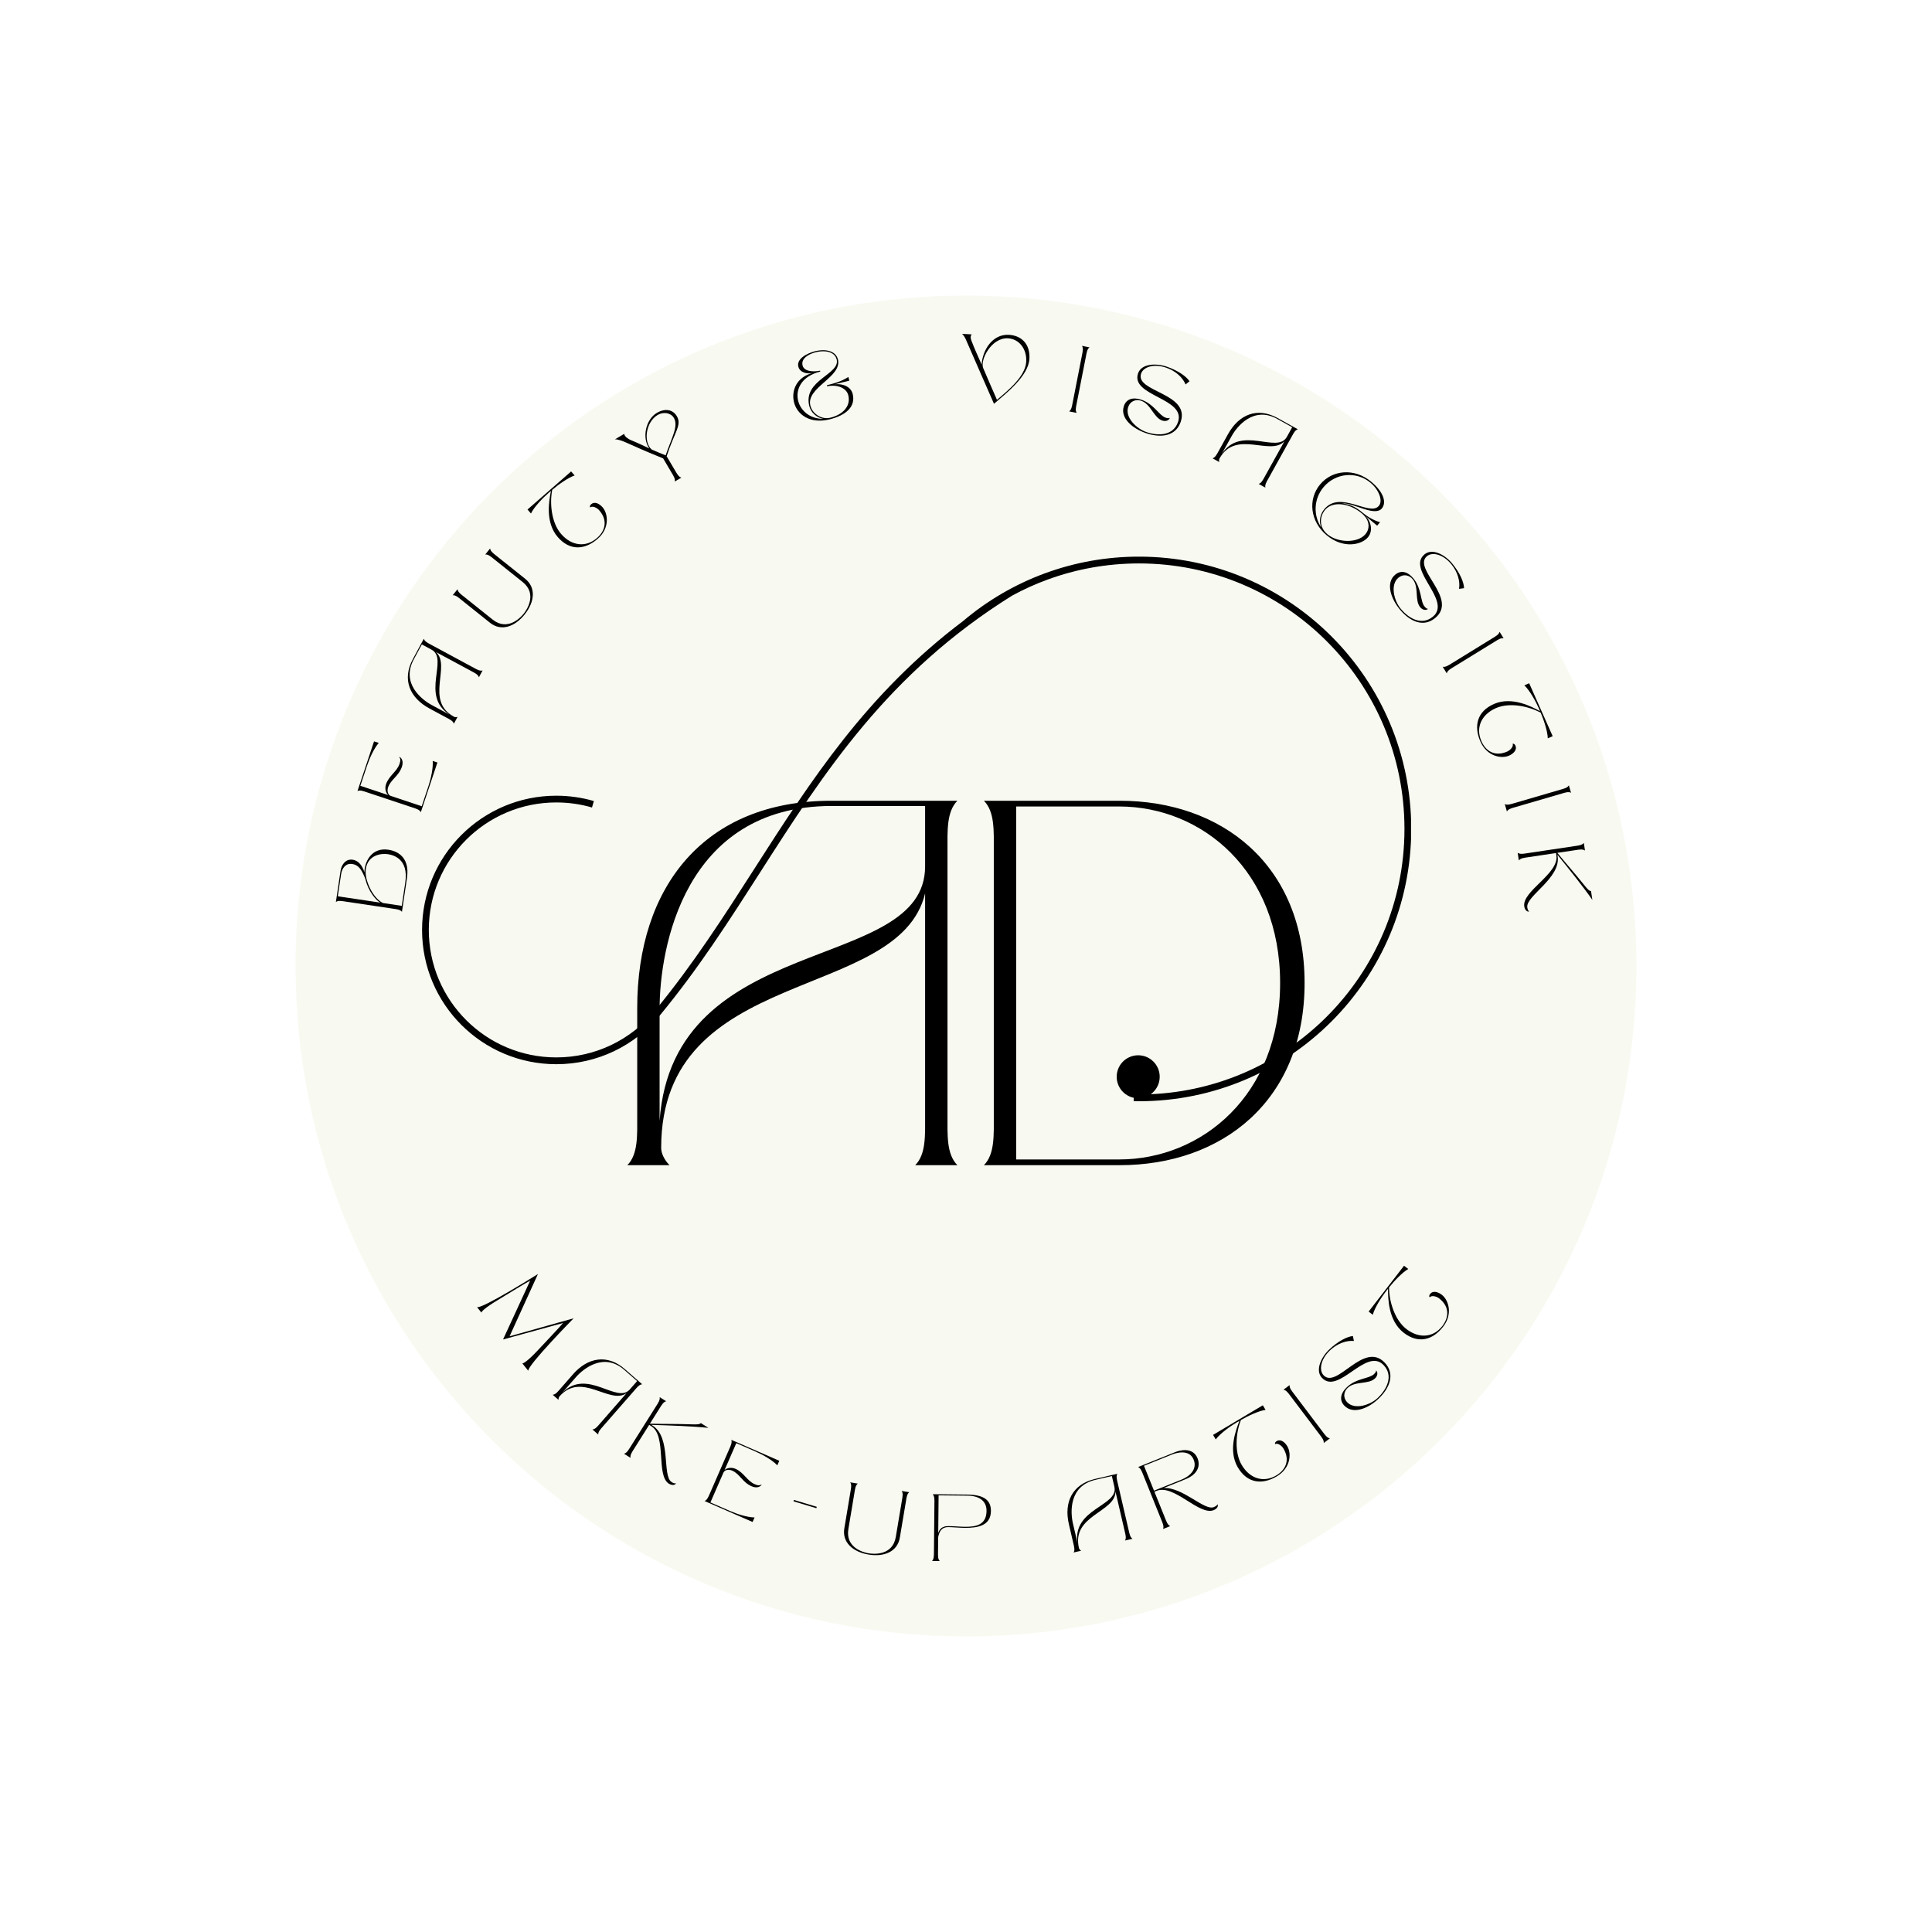
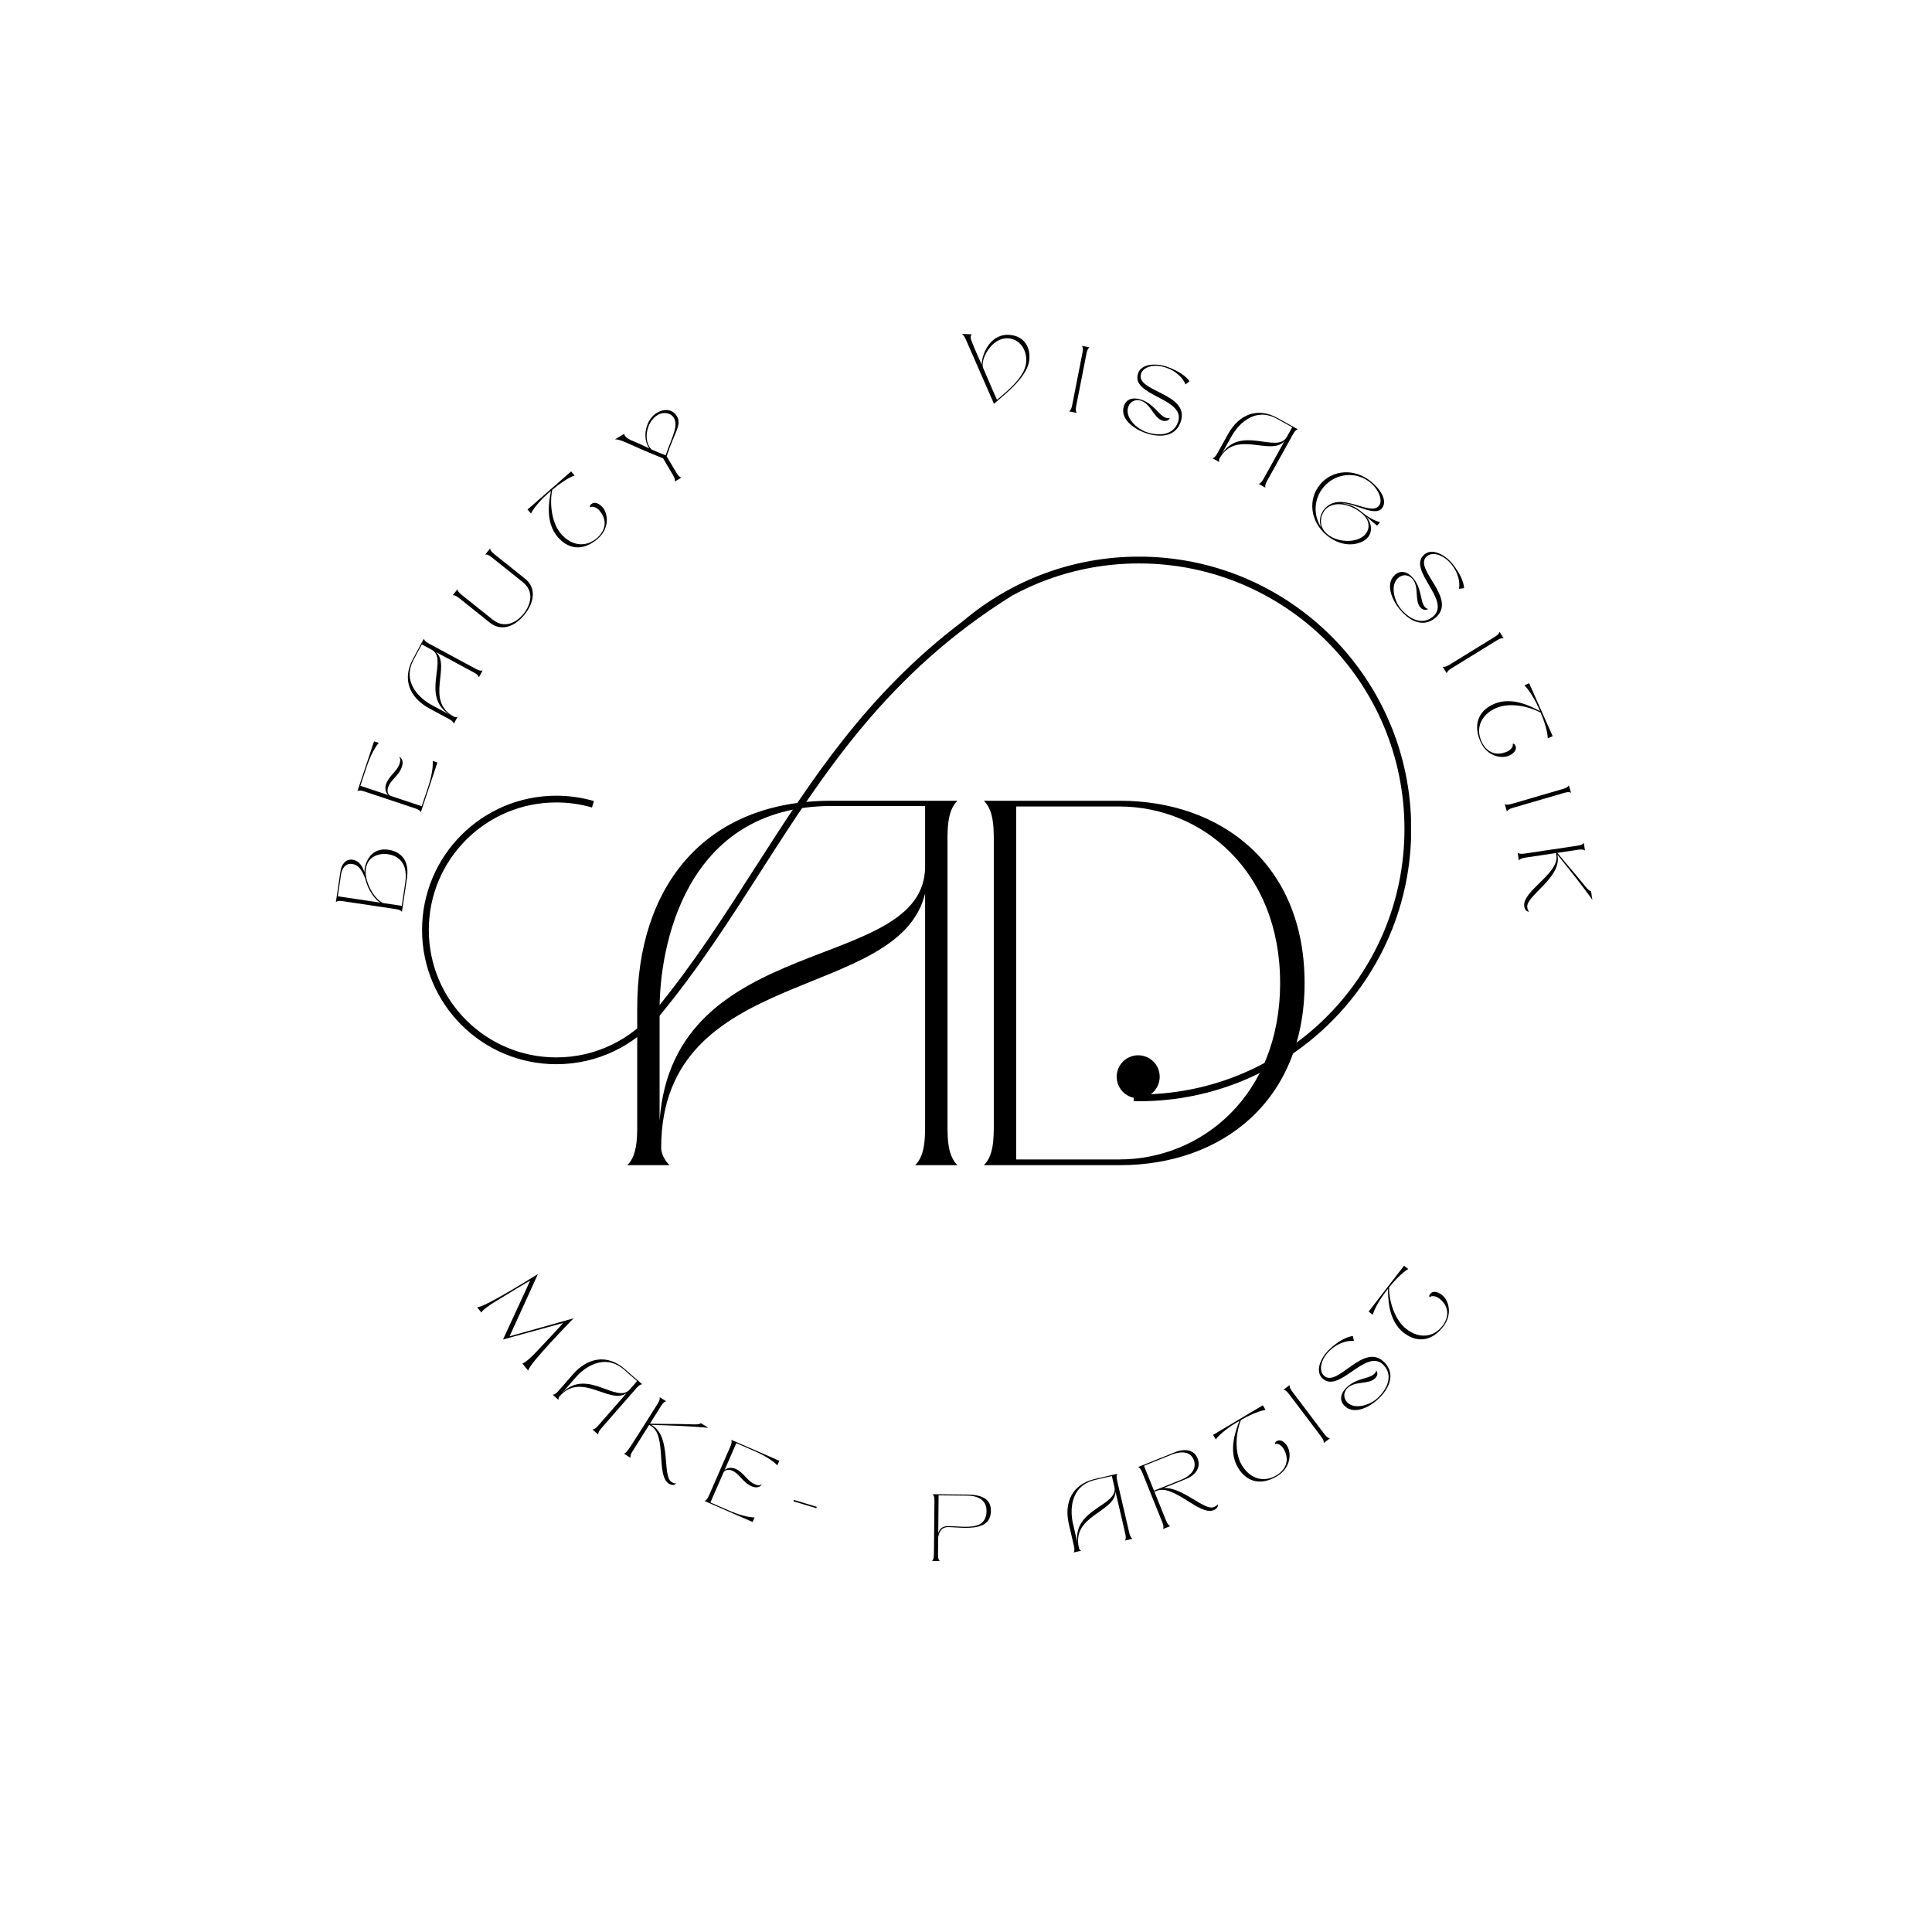
<svg xmlns="http://www.w3.org/2000/svg" width="500" zoomAndPan="magnify" viewBox="0 0 375 375" height="500" preserveAspectRatio="xMidYMid meet" version="1.0">
  <defs>
    <g />
    <clipPath id="aa6576a87e">
      <path d="M 57.375 57.375 L 317.625 57.375 L 317.625 317.625 L 57.375 317.625 Z M 57.375 57.375 " clip-rule="nonzero" />
    </clipPath>
    <clipPath id="e1cc962e1b">
      <path d="M 187.5 57.375 C 115.633 57.375 57.375 115.633 57.375 187.5 C 57.375 259.367 115.633 317.625 187.5 317.625 C 259.367 317.625 317.625 259.367 317.625 187.5 C 317.625 115.633 259.367 57.375 187.5 57.375 Z M 187.5 57.375 " clip-rule="nonzero" />
    </clipPath>
    <clipPath id="aa517744a1">
      <path d="M 81.879 108.051 L 273.879 108.051 L 273.879 213.754 L 81.879 213.754 Z M 81.879 108.051 " clip-rule="nonzero" />
    </clipPath>
  </defs>
-   <rect x="-37.5" width="450" fill="#ffffff" y="-37.5" height="450" fill-opacity="1" />
-   <rect x="-37.5" width="450" fill="#ffffff" y="-37.5" height="450" fill-opacity="1" />
  <g clip-path="url(#aa6576a87e)">
    <g clip-path="url(#e1cc962e1b)">
-       <path fill="#f8f9f0" d="M 57.375 57.375 L 317.625 57.375 L 317.625 317.625 L 57.375 317.625 Z M 57.375 57.375 " fill-opacity="1" fill-rule="nonzero" />
-     </g>
+       </g>
  </g>
  <g fill="#000000" fill-opacity="1">
    <g transform="translate(77.922, 177.628)">
      <g>
        <path d="M 1.07 -7.18 C 1.75 -11.738 -1.445 -12.535 -2.523 -12.695 C -5.711 -13.172 -6.902 -10.578 -7.137 -9.023 C -7.168 -8.801 -7.184 -8.578 -7.18 -8.336 C -7.59 -9.484 -8.215 -10.566 -9.461 -10.754 C -10.852 -10.961 -11.648 -9.77 -11.824 -8.598 L -12.727 -2.555 C -12.281 -2.883 -11.609 -2.742 -10.914 -2.641 L -1.609 -1.25 C -0.914 -1.148 -0.23 -1.082 0.094 -0.641 Z M -6.918 -8.969 C -6.516 -11.664 -3.973 -12.031 -2.652 -11.836 C -1.555 -11.672 1.422 -10.91 0.742 -6.348 L 0.062 -1.805 L -3.582 -2.352 C -5.488 -3.234 -7.242 -6.809 -6.918 -8.969 Z M -4.094 -2.426 L -12.355 -3.66 L -11.707 -7.98 C -11.555 -9.008 -10.883 -10.125 -9.582 -9.93 C -8.211 -9.727 -7.691 -8.691 -7.031 -7.098 C -6.988 -6.996 -6.969 -6.883 -6.934 -6.746 C -6.434 -4.816 -5.102 -2.953 -4.094 -2.426 Z M -4.094 -2.426 " />
      </g>
    </g>
  </g>
  <g fill="#000000" fill-opacity="1">
    <g transform="translate(81.48, 158.259)">
      <g>
        <path d="M 3.418 -10.258 L 2.508 -10.562 C 2.613 -9.184 2.18 -7.18 1.676 -5.668 L 0.375 -1.77 L -5.617 -3.766 C -6.23 -3.969 -6.371 -4.777 -6.16 -5.41 C -5.641 -6.973 -4.086 -7.59 -3.465 -9.449 C -3.109 -10.523 -3.543 -11.215 -4.016 -11.371 C -3.746 -11.008 -3.695 -10.699 -3.93 -9.996 C -4.434 -8.484 -6.004 -7.699 -6.562 -6.016 C -6.867 -5.102 -6.523 -4.262 -6.125 -3.934 L -11.535 -5.738 L -10.234 -9.637 C -9.73 -11.148 -8.879 -13.012 -7.965 -14.055 L -8.879 -14.359 L -12.094 -4.715 C -11.602 -4.961 -10.961 -4.707 -10.293 -4.484 L -1.371 -1.512 C -0.703 -1.289 -0.039 -1.105 0.203 -0.613 Z M 3.418 -10.258 " />
      </g>
    </g>
  </g>
  <g fill="#000000" fill-opacity="1">
    <g transform="translate(87.789, 141.04)">
      <g>
        <path d="M 1.02 -1.891 C 0.793 -1.824 0.52 -1.824 0.34 -1.918 C -5.41 -5.023 -0.18 -11.797 -3.172 -14.48 L 3.773 -10.738 C 4.391 -10.402 5.012 -10.109 5.168 -9.582 L 5.883 -10.902 C 5.355 -10.746 4.77 -11.102 4.148 -11.438 L -4.129 -15.902 C -4.75 -16.238 -5.367 -16.531 -5.527 -17.059 L -7.652 -13.113 C -9.809 -9.121 -8.227 -5.574 -4.445 -3.535 L -1.09 -1.723 C -0.469 -1.391 0.148 -1.098 0.309 -0.57 Z M -7.48 -13.043 L -5.91 -15.957 L -4.02 -14.938 C -0.629 -13.109 -6.301 -5.988 -0.531 -2.328 L -4.035 -4.219 C -5.91 -5.23 -9.988 -8.398 -7.48 -13.043 Z M -7.48 -13.043 " />
      </g>
    </g>
  </g>
  <g fill="#000000" fill-opacity="1">
    <g transform="translate(97.591, 124.137)">
      <g>
        <path d="M -9.723 -8.598 C -9.176 -8.66 -8.664 -8.203 -8.113 -7.762 L -2.473 -3.254 C -0.359 -1.566 2.285 -2.418 4.25 -4.875 C 6.215 -7.336 6.461 -10.102 4.348 -11.789 L -1.293 -16.297 C -1.844 -16.738 -2.402 -17.137 -2.461 -17.684 L -3.398 -16.512 C -2.852 -16.57 -2.34 -16.117 -1.789 -15.676 L 3.852 -11.168 C 6.715 -8.879 4.711 -5.836 4.062 -5.027 C 3.414 -4.215 0.891 -1.59 -1.973 -3.879 L -7.617 -8.387 C -8.168 -8.824 -8.723 -9.223 -8.785 -9.77 Z M -9.723 -8.598 " />
      </g>
    </g>
  </g>
  <g fill="#000000" fill-opacity="1">
    <g transform="translate(110.425, 109.089)">
      <g>
        <path d="M -8.035 -10.191 L -7.367 -9.422 C -6.758 -10.668 -5.133 -12.383 -3.934 -13.43 L -3.488 -13.793 C -3.812 -12.109 -4.699 -7.746 -2.152 -4.832 C 0.211 -2.125 3.113 -2.348 5.594 -4.516 C 7.953 -6.574 7.605 -9.395 6.535 -10.621 C 5.898 -11.348 4.988 -11.801 4.332 -11.23 C 4.078 -11.012 4.008 -10.754 4.145 -10.598 C 4.562 -10.965 5.453 -10.535 5.879 -10.047 C 7.656 -8.012 6.969 -5.984 5.461 -4.668 C 3.34 -2.816 0.574 -3.059 -1.508 -5.445 C -3.418 -7.633 -3.75 -11.449 -3.238 -14.012 C -2.023 -15.047 -0.164 -16.375 1.113 -16.801 L 0.43 -17.582 Z M -8.035 -10.191 " />
      </g>
    </g>
  </g>
  <g fill="#000000" fill-opacity="1">
    <g transform="translate(125.405, 96.761)">
      <g>
        <path d="M -3.781 -10.824 C -2.211 -10.098 0.199 -9.047 3.309 -7.789 L 4.957 -5 C 5.316 -4.395 5.699 -3.824 5.562 -3.293 L 6.852 -4.055 C 6.32 -4.191 6.004 -4.801 5.645 -5.406 L 3.992 -8.195 C 5.52 -12.926 6.992 -14.254 5.965 -15.988 C 5.23 -17.23 3.742 -17.602 2.07 -16.609 C -0.004 -15.383 -0.875 -11.875 0.613 -9.723 C -0.234 -10.105 -1.297 -10.66 -2.996 -11.352 C -3.449 -11.535 -4.234 -12.062 -4.242 -12.551 L -6.043 -11.484 C -5.391 -11.508 -4.449 -11.117 -3.781 -10.824 Z M 2.254 -16.223 C 3.355 -16.875 4.797 -16.652 5.383 -15.664 C 6.336 -14.055 4.992 -11.887 3.797 -8.379 C 2.73 -8.801 2.02 -9.094 1.086 -9.508 C -0.57 -10.961 -0.074 -14.848 2.254 -16.223 Z M 2.254 -16.223 " />
      </g>
    </g>
  </g>
  <g fill="#000000" fill-opacity="1">
    <g transform="translate(143.772, 86.885)">
      <g />
    </g>
  </g>
  <g fill="#000000" fill-opacity="1">
    <g transform="translate(154.598, 82.709)">
      <g>
-         <path d="M -0.48 -4.633 C 0.105 -2.258 2.602 -0.359 6.445 -1.316 C 9.594 -2.094 11.52 -3.777 10.91 -6.238 C 10.617 -7.426 9.391 -8.285 7.43 -8.121 L 10.25 -8.82 L 10.07 -9.539 C 8.934 -8.82 7.906 -8.43 5.91 -7.934 L 5.965 -7.719 C 7.527 -8.109 9.656 -7.605 10.055 -5.988 C 10.602 -3.797 8.895 -2.207 6.594 -1.637 C 4.797 -1.191 3.07 -2.461 2.695 -3.969 C 1.812 -7.527 8.898 -9.496 8.043 -12.949 C 7.602 -14.727 5.418 -14.988 3.656 -14.551 C 1.969 -14.129 -0.012 -13.027 0.355 -11.555 C 0.641 -10.406 2.027 -10.043 3.18 -10.328 C 0.016 -9.543 -1.043 -6.895 -0.48 -4.633 Z M 0.312 -4.961 C -0.207 -7.141 0.973 -9.688 4.621 -10.59 L 4.574 -10.77 C 3.715 -10.559 1.512 -10.43 1.18 -11.777 C 0.84 -13.145 2.398 -14.008 3.766 -14.348 C 5.488 -14.777 7.41 -14.488 7.801 -12.926 C 8.52 -10.031 1.227 -8.969 2.484 -3.898 C 2.785 -2.695 3.848 -1.641 5.223 -1.41 C 2.574 -1.383 0.773 -3.035 0.312 -4.961 Z M 0.312 -4.961 " />
-       </g>
+         </g>
    </g>
  </g>
  <g fill="#000000" fill-opacity="1">
    <g transform="translate(173.878, 78.731)">
      <g />
    </g>
  </g>
  <g fill="#000000" fill-opacity="1">
    <g transform="translate(185.42, 77.717)">
      <g>
        <path d="M 1.305 -12.914 C 1.715 -12.578 1.965 -12.027 2.129 -11.648 C 3.211 -9.199 3.824 -7.762 4.902 -5.297 L 7.512 0.66 C 9.801 -1.32 14.219 -4.711 14.391 -8.094 C 14.543 -11.109 12.691 -12.613 10.379 -12.73 C 7.238 -12.891 5.281 -9.801 5.117 -6.953 C 4.387 -8.602 3.734 -10.008 3.113 -11.652 C 2.949 -12.086 2.914 -12.516 3.191 -12.816 Z M 10.215 -12.051 C 12.398 -11.941 13.895 -9.973 13.77 -7.551 C 13.625 -4.723 10.453 -2.102 8.09 -0.109 C 7.227 -2.098 6.293 -4.168 5.418 -6.27 C 4.773 -7.824 7 -12.215 10.215 -12.051 Z M 10.215 -12.051 " />
      </g>
    </g>
  </g>
  <g fill="#000000" fill-opacity="1">
    <g transform="translate(206.876, 79.726)">
      <g>
        <path d="M 0.637 0.125 L 2.109 0.414 C 1.801 -0.043 1.969 -0.707 2.105 -1.398 L 3.918 -10.629 C 4.051 -11.32 4.148 -12 4.605 -12.305 L 3.133 -12.594 C 3.438 -12.137 3.27 -11.473 3.137 -10.781 L 1.324 -1.551 C 1.188 -0.863 1.094 -0.184 0.637 0.125 Z M 0.637 0.125 " />
      </g>
    </g>
  </g>
  <g fill="#000000" fill-opacity="1">
    <g transform="translate(216.463, 81.746)">
      <g>
        <path d="M 1.688 -2.945 C 0.883 -0.578 3.414 1.457 5.941 2.316 C 8.832 3.305 11.746 2.965 12.707 0.145 C 14.625 -5.484 3.805 -5.648 5.027 -9.242 C 5.453 -10.488 7.441 -11.219 9.895 -10.379 C 11.699 -9.766 13.105 -8.484 13.656 -7.125 L 14.418 -7.746 C 13.773 -8.727 12.125 -9.855 9.969 -10.59 C 7.848 -11.312 5.062 -11.129 4.438 -9.285 C 2.926 -4.852 13.781 -4.5 12.191 0.164 C 11.312 2.738 8.535 2.969 6.012 2.105 C 4.188 1.484 1.824 -0.707 2.523 -2.758 C 2.918 -3.914 4.027 -4.301 5.027 -3.961 C 6.938 -3.309 7.453 -0.688 9.117 -0.121 C 9.785 0.105 10.426 -0.105 10.609 -0.648 C 10.414 -0.539 10.215 -0.527 9.762 -0.684 C 8.516 -1.109 7.512 -3.328 5.094 -4.152 C 3.375 -4.738 2.137 -4.262 1.688 -2.945 Z M 1.688 -2.945 " />
      </g>
    </g>
  </g>
  <g fill="#000000" fill-opacity="1">
    <g transform="translate(234.786, 88.639)">
      <g>
        <path d="M 1.879 1.043 C 1.812 0.816 1.816 0.543 1.914 0.363 C 5.09 -5.348 11.797 -0.035 14.52 -2.992 L 10.688 3.902 C 10.348 4.52 10.047 5.137 9.52 5.285 L 10.828 6.016 C 10.68 5.488 11.043 4.906 11.387 4.289 L 15.953 -3.934 C 16.293 -4.547 16.594 -5.164 17.125 -5.316 L 13.207 -7.492 C 9.238 -9.695 5.676 -8.16 3.59 -4.402 L 1.738 -1.07 C 1.395 -0.453 1.094 0.164 0.566 0.316 Z M 13.133 -7.32 L 16.031 -5.711 L 14.988 -3.836 C 13.117 -0.469 6.062 -6.227 2.336 -0.504 L 4.27 -3.984 C 5.301 -5.848 8.52 -9.883 13.133 -7.32 Z M 13.133 -7.32 " />
      </g>
    </g>
  </g>
  <g fill="#000000" fill-opacity="1">
    <g transform="translate(251.583, 98.583)">
      <g>
        <path d="M 5.922 5.305 C 9.148 8 12.703 7.18 13.938 5.699 C 15.027 4.395 14.453 2.395 13.359 1.48 L 15.719 3.449 L 16.289 2.77 C 16.289 2.77 14.707 2.438 12.859 0.895 C 11.539 -0.211 10.484 -0.652 8.914 -0.879 C 11.188 -1.008 15.238 1.77 16.641 0.094 C 17.598 -1.082 16.941 -3.102 14.582 -5.07 C 11.355 -7.766 7.047 -7.43 4.652 -4.559 C 2.254 -1.688 2.691 2.609 5.922 5.305 Z M 14.445 -4.875 C 16.035 -3.547 16.898 -1.402 16.055 -0.395 C 14.277 1.738 8.582 -3.52 5.453 0.258 C 4.742 1.113 4.301 2.504 4.879 3.809 C 3.301 1.477 3.395 -1.727 5.305 -4.016 C 7.609 -6.77 11.656 -7.203 14.445 -4.875 Z M 5.609 0.391 C 7.07 -1.359 10.328 -0.957 12.727 1.051 C 14.52 2.547 14.211 4.219 13.438 5.113 C 11.875 6.926 8.023 6.746 6.09 5.133 C 4.254 3.602 4.66 1.527 5.609 0.391 Z M 5.609 0.391 " />
      </g>
    </g>
  </g>
  <g fill="#000000" fill-opacity="1">
    <g transform="translate(267.84, 113.135)">
      <g>
        <path d="M 2.988 -1.609 C 1.055 -0.027 2.133 3.043 3.82 5.105 C 5.758 7.469 8.41 8.719 10.715 6.828 C 15.316 3.062 6.211 -2.789 9.148 -5.195 C 10.164 -6.027 12.242 -5.598 13.883 -3.594 C 15.094 -2.117 15.609 -0.289 15.359 1.16 L 16.332 1.031 C 16.305 -0.141 15.5 -1.973 14.055 -3.734 C 12.637 -5.469 10.176 -6.777 8.672 -5.547 C 5.047 -2.578 14.078 3.453 10.27 6.574 C 8.16 8.297 5.684 7.027 3.992 4.965 C 2.773 3.473 1.926 0.363 3.602 -1.012 C 4.547 -1.785 5.691 -1.527 6.359 -0.711 C 7.641 0.852 6.695 3.352 7.809 4.711 C 8.254 5.254 8.91 5.414 9.355 5.047 C 9.129 5.039 8.957 4.945 8.652 4.57 C 7.816 3.555 8.137 1.137 6.52 -0.84 C 5.367 -2.242 4.062 -2.492 2.988 -1.609 Z M 2.988 -1.609 " />
      </g>
    </g>
  </g>
  <g fill="#000000" fill-opacity="1">
    <g transform="translate(279.686, 128.865)">
      <g>
        <path d="M 0.34 0.551 L 1.125 1.828 C 1.254 1.293 1.855 0.969 2.457 0.598 L 10.469 -4.332 C 11.066 -4.699 11.629 -5.09 12.164 -4.965 L 11.379 -6.242 C 11.25 -5.707 10.648 -5.379 10.051 -5.012 L 2.039 -0.078 C 1.438 0.289 0.875 0.68 0.34 0.551 Z M 0.34 0.551 " />
      </g>
    </g>
  </g>
  <g fill="#000000" fill-opacity="1">
    <g transform="translate(284.701, 137.283)">
      <g>
        <path d="M 12.109 -4.664 L 11.18 -4.254 C 12.188 -3.301 13.348 -1.242 13.992 0.211 L 14.207 0.746 C 12.695 -0.062 8.789 -2.199 5.25 -0.629 C 1.969 0.828 1.324 3.668 2.66 6.68 C 3.93 9.539 6.727 10.043 8.215 9.379 C 9.094 8.988 9.801 8.25 9.449 7.457 C 9.312 7.152 9.086 7.008 8.902 7.09 C 9.125 7.598 8.453 8.324 7.863 8.586 C 5.391 9.684 3.656 8.426 2.848 6.598 C 1.703 4.023 2.75 1.453 5.645 0.168 C 8.305 -1.012 12.047 -0.199 14.344 1.051 C 14.973 2.512 15.691 4.684 15.723 6.027 L 16.672 5.609 Z M 12.109 -4.664 " />
      </g>
    </g>
  </g>
  <g fill="#000000" fill-opacity="1">
    <g transform="translate(291.89, 155.441)">
      <g>
        <path d="M 0.18 0.621 L 0.602 2.062 C 0.867 1.578 1.535 1.422 2.211 1.227 L 11.238 -1.406 C 11.914 -1.605 12.562 -1.832 13.047 -1.566 L 12.625 -3.008 C 12.359 -2.523 11.691 -2.367 11.016 -2.172 L 1.988 0.461 C 1.312 0.66 0.664 0.887 0.18 0.621 Z M 0.18 0.621 " />
      </g>
    </g>
  </g>
  <g fill="#000000" fill-opacity="1">
    <g transform="translate(294.504, 164.881)">
      <g>
        <path d="M 12.914 -1.273 C 12.59 -0.832 11.906 -0.77 11.211 -0.664 L 1.906 0.727 C 1.211 0.832 0.539 0.969 0.078 0.645 L 0.301 2.129 C 0.645 1.684 1.328 1.617 2.023 1.516 L 7.52 0.691 L 7.59 1.168 C 8.121 4.723 0.906 8.066 1.352 11.051 C 1.48 11.781 1.953 12.195 2.336 12.008 C 2.336 12.008 2.035 11.996 1.938 11.207 C 1.664 9 8.473 5.566 7.836 1.32 L 7.793 1.027 C 9.949 3.68 12.828 7.277 14.57 9.785 L 14.312 8.066 C 13.98 8.113 13.48 7.516 13.09 7.031 C 10.996 4.422 9.812 3.141 7.773 0.652 L 11.328 0.125 C 12.023 0.02 12.695 -0.117 13.137 0.207 Z M 12.914 -1.273 " />
      </g>
    </g>
  </g>
  <g fill="#000000" fill-opacity="1">
    <g transform="translate(92.185, 253.212)">
      <g>
        <path d="M 1.254 1.559 C 1.281 1.324 2.074 0.566 4.242 -0.754 C 6.555 -2.164 10.055 -4.316 10.719 -4.637 L 5.457 6.777 L 17.102 3.582 C 16.645 4.168 13.953 7.023 12.094 8.996 C 10.352 10.848 9.434 11.449 9.199 11.422 L 10.348 12.852 C 10.258 11.734 19.152 2.672 19.152 2.672 L 6.723 6.164 L 12.23 -5.926 C 12.23 -5.926 1.477 0.832 0.406 0.504 Z M 1.254 1.559 " />
      </g>
    </g>
  </g>
  <g fill="#000000" fill-opacity="1">
    <g transform="translate(106.79, 270.296)">
      <g>
        <path d="M 1.617 1.414 C 1.602 1.18 1.664 0.91 1.797 0.758 C 6.098 -4.164 11.543 2.438 14.824 0.113 L 9.633 6.055 C 9.172 6.586 8.75 7.125 8.199 7.164 L 9.328 8.148 C 9.293 7.602 9.77 7.109 10.234 6.578 L 16.422 -0.504 C 16.887 -1.035 17.309 -1.574 17.859 -1.613 L 14.484 -4.559 C 11.066 -7.543 7.258 -6.789 4.434 -3.555 L 1.922 -0.68 C 1.461 -0.152 1.035 0.391 0.488 0.426 Z M 14.375 -4.41 L 16.871 -2.227 L 15.457 -0.609 C 12.926 2.289 7.234 -4.82 2.387 -0.004 L 5.008 -3.004 C 6.41 -4.605 10.398 -7.879 14.375 -4.41 Z M 14.375 -4.41 " />
      </g>
    </g>
  </g>
  <g fill="#000000" fill-opacity="1">
    <g transform="translate(120.578, 281.807)">
      <g>
-         <path d="M 7.457 -10.621 C 7.578 -10.086 7.184 -9.527 6.809 -8.93 L 1.793 -0.973 C 1.418 -0.375 1.086 0.223 0.539 0.359 L 1.809 1.16 C 1.695 0.609 2.094 0.047 2.469 -0.547 L 5.43 -5.246 L 5.836 -4.992 C 8.875 -3.078 6.703 4.574 9.258 6.184 C 9.895 6.562 10.52 6.473 10.629 6.059 C 10.629 6.059 10.422 6.281 9.758 5.84 C 7.906 4.609 9.746 -2.789 6.109 -5.082 L 5.859 -5.238 C 9.277 -5.141 13.883 -4.98 16.922 -4.66 L 15.449 -5.59 C 15.27 -5.309 14.488 -5.316 13.867 -5.34 C 10.523 -5.453 8.777 -5.391 5.566 -5.469 L 7.48 -8.508 C 7.855 -9.102 8.188 -9.703 8.727 -9.824 Z M 7.457 -10.621 " />
+         <path d="M 7.457 -10.621 C 7.578 -10.086 7.184 -9.527 6.809 -8.93 C 1.418 -0.375 1.086 0.223 0.539 0.359 L 1.809 1.16 C 1.695 0.609 2.094 0.047 2.469 -0.547 L 5.43 -5.246 L 5.836 -4.992 C 8.875 -3.078 6.703 4.574 9.258 6.184 C 9.895 6.562 10.52 6.473 10.629 6.059 C 10.629 6.059 10.422 6.281 9.758 5.84 C 7.906 4.609 9.746 -2.789 6.109 -5.082 L 5.859 -5.238 C 9.277 -5.141 13.883 -4.98 16.922 -4.66 L 15.449 -5.59 C 15.27 -5.309 14.488 -5.316 13.867 -5.34 C 10.523 -5.453 8.777 -5.391 5.566 -5.469 L 7.48 -8.508 C 7.855 -9.102 8.188 -9.703 8.727 -9.824 Z M 7.457 -10.621 " />
      </g>
    </g>
  </g>
  <g fill="#000000" fill-opacity="1">
    <g transform="translate(136.165, 291.091)">
      <g>
        <path d="M 9.91 4.324 L 10.297 3.445 C 8.91 3.426 6.953 2.812 5.496 2.176 L 1.727 0.531 L 4.254 -5.254 C 4.512 -5.848 5.332 -5.918 5.941 -5.648 C 7.453 -4.992 7.926 -3.391 9.723 -2.605 C 10.758 -2.152 11.484 -2.523 11.688 -2.98 C 11.301 -2.746 10.988 -2.719 10.309 -3.016 C 8.848 -3.652 8.207 -5.289 6.578 -6 C 5.695 -6.383 4.832 -6.113 4.469 -5.746 L 6.75 -10.977 L 10.52 -9.332 C 11.977 -8.691 13.754 -7.676 14.711 -6.672 L 15.098 -7.555 L 5.777 -11.621 C 5.98 -11.109 5.672 -10.496 5.391 -9.852 L 1.629 -1.23 C 1.348 -0.586 1.105 0.059 0.594 0.258 Z M 9.91 4.324 " />
      </g>
    </g>
  </g>
  <g fill="#000000" fill-opacity="1">
    <g transform="translate(151.571, 297.301)">
      <g>
        <path d="M 2.449 -5.895 L 6.883 -4.562 L 6.961 -4.828 L 2.527 -6.164 Z M 2.449 -5.895 " />
      </g>
    </g>
  </g>
  <g fill="#000000" fill-opacity="1">
    <g transform="translate(162.243, 300.397)">
      <g>
-         <path d="M 2.777 -12.676 C 3.098 -12.23 2.949 -11.559 2.832 -10.867 L 1.641 -3.742 C 1.195 -1.078 3.223 0.82 6.328 1.34 C 9.434 1.859 11.969 0.727 12.414 -1.941 L 13.609 -9.062 C 13.723 -9.758 13.801 -10.438 14.25 -10.758 L 12.77 -11.004 C 13.09 -10.559 12.938 -9.887 12.824 -9.195 L 11.629 -2.07 C 11.023 1.543 7.391 1.273 6.367 1.102 C 5.344 0.934 1.82 0.004 2.426 -3.613 L 3.617 -10.734 C 3.734 -11.43 3.809 -12.109 4.258 -12.43 Z M 2.777 -12.676 " />
-       </g>
+         </g>
    </g>
  </g>
  <g fill="#000000" fill-opacity="1">
    <g transform="translate(180.259, 302.983)">
      <g>
        <path d="M 1.109 -11.176 L 1.02 -1.77 C 1.012 -1.062 1.039 -0.379 0.648 0.008 L 2.148 0.02 C 1.762 -0.371 1.809 -1.055 1.812 -1.758 L 1.844 -4.648 C 2.059 -5.719 2.512 -6.586 3.789 -6.574 C 4.676 -6.566 5.859 -6.441 7.047 -6.43 C 9.527 -6.406 12.051 -6.844 12.078 -9.695 C 12.098 -11.844 10.664 -12.855 7.48 -12.887 L 0.777 -12.957 C 1.16 -12.562 1.117 -11.879 1.109 -11.176 Z M 1.922 -12.738 L 7.461 -12.684 C 9.828 -12.66 11.246 -11.648 11.227 -9.703 C 11.199 -7.02 9.215 -6.613 7.047 -6.633 C 5.883 -6.645 4.66 -6.785 3.66 -6.762 C 2.586 -6.734 2.078 -6.145 1.852 -5.426 Z M 1.922 -12.738 " />
      </g>
    </g>
  </g>
  <g fill="#000000" fill-opacity="1">
    <g transform="translate(198.027, 302.616)">
      <g />
    </g>
  </g>
  <g fill="#000000" fill-opacity="1">
    <g transform="translate(207.756, 301.483)">
      <g>
        <path d="M 2.094 -0.484 C 1.891 -0.609 1.711 -0.816 1.664 -1.016 C 0.184 -7.383 8.727 -7.941 8.762 -11.961 L 10.547 -4.277 C 10.707 -3.59 10.895 -2.934 10.605 -2.465 L 12.066 -2.805 C 11.602 -3.094 11.48 -3.77 11.32 -4.457 L 9.191 -13.617 C 9.031 -14.305 8.84 -14.965 9.133 -15.43 L 4.766 -14.414 C 0.348 -13.391 -1.266 -9.859 -0.293 -5.672 L 0.57 -1.957 C 0.73 -1.273 0.922 -0.613 0.633 -0.148 Z M 4.828 -14.238 L 8.055 -14.988 L 8.543 -12.898 C 9.414 -9.145 0.32 -8.688 1.395 -1.941 L 0.492 -5.816 C 0.012 -7.891 -0.312 -13.043 4.828 -14.238 Z M 4.828 -14.238 " />
      </g>
    </g>
  </g>
  <g fill="#000000" fill-opacity="1">
    <g transform="translate(225.147, 297.018)">
      <g>
        <path d="M -4.242 -12.266 C -3.734 -12.051 -3.512 -11.402 -3.25 -10.75 L 0.262 -2.023 C 0.527 -1.371 0.816 -0.75 0.602 -0.242 L 1.992 -0.801 C 1.488 -1.02 1.266 -1.668 1.004 -2.32 L -1.074 -7.473 L -0.625 -7.652 C 2.707 -8.996 7.629 -2.773 10.426 -3.898 C 11.113 -4.176 11.41 -4.734 11.137 -5.062 C 11.137 -5.062 11.188 -4.785 10.449 -4.488 C 8.613 -3.746 4.449 -8.379 0.73 -8.199 L 5.094 -9.957 C 6.641 -10.578 8.082 -12 7.297 -13.957 C 6.359 -16.277 3.695 -15.461 3.008 -15.184 Z M 2.344 -14.699 C 3.031 -14.977 5.68 -15.84 6.543 -13.695 C 7.277 -11.875 5.816 -10.488 4.273 -9.863 L -1.156 -7.68 L -3.102 -12.508 Z M 2.344 -14.699 " />
      </g>
    </g>
  </g>
  <g fill="#000000" fill-opacity="1">
    <g transform="translate(241.524, 289.985)">
      <g>
        <path d="M -6.07 -11.473 L -5.551 -10.594 C -4.727 -11.711 -2.82 -13.105 -1.449 -13.918 L -0.949 -14.195 C -1.57 -12.598 -3.227 -8.465 -1.25 -5.141 C 0.59 -2.051 3.484 -1.75 6.316 -3.434 C 9.008 -5.035 9.172 -7.871 8.34 -9.27 C 7.848 -10.098 7.027 -10.711 6.281 -10.266 C 5.996 -10.098 5.879 -9.855 5.984 -9.68 C 6.461 -9.965 7.258 -9.383 7.59 -8.824 C 8.973 -6.504 7.93 -4.633 6.211 -3.609 C 3.793 -2.172 1.117 -2.906 -0.504 -5.625 C -1.988 -8.125 -1.629 -11.938 -0.66 -14.367 C 0.715 -15.164 2.789 -16.137 4.117 -16.328 L 3.59 -17.219 Z M -6.07 -11.473 " />
      </g>
    </g>
  </g>
  <g fill="#000000" fill-opacity="1">
    <g transform="translate(256.42, 280.478)">
      <g>
        <path d="M 0.516 -0.391 L 1.715 -1.297 C 1.168 -1.371 0.785 -1.941 0.359 -2.5 L -5.312 -10.004 C -5.734 -10.566 -6.18 -11.09 -6.102 -11.637 L -7.301 -10.73 C -6.754 -10.656 -6.371 -10.086 -5.945 -9.523 L -0.273 -2.02 C 0.148 -1.461 0.594 -0.934 0.516 -0.391 Z M 0.516 -0.391 " />
      </g>
    </g>
  </g>
  <g fill="#000000" fill-opacity="1">
    <g transform="translate(262.746, 275.685)">
      <g>
        <path d="M -1.824 -2.863 C -0.102 -1.051 2.879 -2.348 4.812 -4.18 C 7.031 -6.281 8.086 -9.02 6.035 -11.184 C 1.949 -15.496 -3.23 -5.992 -5.844 -8.75 C -6.746 -9.703 -6.469 -11.805 -4.586 -13.59 C -3.203 -14.898 -1.418 -15.547 0.047 -15.402 L -0.152 -16.363 C -1.32 -16.25 -3.086 -15.316 -4.738 -13.75 C -6.367 -12.207 -7.496 -9.656 -6.156 -8.246 C -2.934 -4.848 2.426 -14.293 5.816 -10.715 C 7.688 -8.742 6.598 -6.176 4.66 -4.34 C 3.266 -3.016 0.223 -1.945 -1.27 -3.52 C -2.109 -4.406 -1.934 -5.566 -1.168 -6.293 C 0.297 -7.68 2.855 -6.918 4.133 -8.129 C 4.645 -8.613 4.754 -9.277 4.359 -9.695 C 4.367 -9.473 4.281 -9.289 3.934 -8.957 C 2.98 -8.055 0.547 -8.199 -1.309 -6.441 C -2.625 -5.191 -2.777 -3.871 -1.824 -2.863 Z M -1.824 -2.863 " />
      </g>
    </g>
  </g>
  <g fill="#000000" fill-opacity="1">
    <g transform="translate(275.516, 263.011)">
      <g>
        <path d="M -9.863 -8.434 L -9.059 -7.812 C -8.703 -9.152 -7.441 -11.148 -6.469 -12.41 L -6.102 -12.852 C -6.094 -11.137 -6.113 -6.688 -3.051 -4.32 C -0.207 -2.125 2.598 -2.906 4.609 -5.516 C 6.523 -7.992 5.637 -10.691 4.348 -11.688 C 3.582 -12.277 2.598 -12.547 2.066 -11.855 C 1.863 -11.594 1.844 -11.328 2.004 -11.203 C 2.344 -11.641 3.301 -11.395 3.812 -11 C 5.953 -9.348 5.672 -7.223 4.449 -5.641 C 2.73 -3.414 -0.031 -3.113 -2.535 -5.047 C -4.836 -6.824 -5.906 -10.5 -5.898 -13.117 C -4.91 -14.367 -3.34 -16.031 -2.172 -16.699 L -2.992 -17.332 Z M -9.863 -8.434 " />
      </g>
    </g>
  </g>
  <g fill="#000000" fill-opacity="1">
    <g transform="translate(118.227, 226.16)">
      <g>
        <path d="M 11.723 0 C 10.812 -0.91 10.105 -2.223 10.105 -3.336 C 10.105 -39.004 56.184 -31.426 61.336 -52.746 L 61.336 -9.699 C 61.336 -5.859 61.539 -2.121 59.414 0 L 67.602 0 C 65.48 -2.121 65.68 -5.859 65.68 -9.699 L 65.68 -61.031 C 65.68 -64.871 65.48 -68.609 67.602 -70.734 L 43.148 -70.734 C 18.391 -70.734 5.457 -53.961 5.457 -30.516 L 5.457 -9.699 C 5.457 -5.859 5.66 -2.121 3.535 0 Z M 43.25 -69.723 L 61.336 -69.723 L 61.336 -58 C 61.336 -36.984 12.43 -45.773 9.801 -8.59 L 9.801 -30.312 C 9.801 -41.934 14.449 -69.723 43.25 -69.723 Z M 43.25 -69.723 " />
      </g>
    </g>
  </g>
  <g fill="#000000" fill-opacity="1">
    <g transform="translate(187.439, 226.16)">
      <g>
        <path d="M 29.91 0 C 49.715 0 65.781 -12.43 65.781 -35.367 C 65.781 -58.305 49.715 -70.734 29.91 -70.734 L 3.535 -70.734 C 5.66 -68.609 5.457 -64.871 5.457 -61.031 L 5.457 -9.699 C 5.457 -5.859 5.66 -2.121 3.535 0 Z M 9.801 -1.113 L 9.801 -69.621 L 29.809 -69.621 C 45.773 -69.621 61.031 -57.191 61.031 -35.367 C 61.031 -13.539 45.773 -1.113 29.809 -1.113 Z M 9.801 -1.113 " />
      </g>
    </g>
  </g>
  <g clip-path="url(#aa517744a1)">
    <path fill="#000000" d="M 115.273 155.484 C 114.105 155.141 112.898 154.879 111.672 154.707 C 110.457 154.535 109.227 154.445 107.98 154.445 C 100.785 154.445 94.27 157.363 89.551 162.078 C 84.836 166.793 81.922 173.309 81.922 180.504 C 81.922 187.699 84.836 194.215 89.551 198.93 C 94.27 203.645 100.785 206.562 107.98 206.562 C 111.977 206.562 115.77 205.66 119.16 204.047 C 122.68 202.371 125.766 199.93 128.199 196.938 C 135.574 188.004 141.578 178.629 147.582 169.262 C 159.949 149.953 172.301 130.676 196.441 115.617 C 198.645 114.414 200.949 113.367 203.336 112.496 C 208.863 110.469 214.836 109.363 221.07 109.363 C 235.301 109.363 248.188 115.133 257.512 124.457 C 266.836 133.785 272.605 146.668 272.605 160.898 C 272.605 175.133 266.836 188.016 257.512 197.34 C 248.688 206.164 236.684 211.801 223.367 212.383 C 224.414 211.629 225.098 210.395 225.098 209 C 225.098 206.695 223.227 204.828 220.922 204.828 C 218.617 204.828 216.75 206.695 216.75 209 C 216.75 211.008 218.168 212.684 220.055 213.082 L 220.043 213.738 L 221.066 213.75 C 235.66 213.75 248.875 207.836 258.438 198.27 C 268.004 188.707 273.918 175.492 273.918 160.898 C 273.918 146.305 268.004 133.09 258.438 123.523 C 248.875 113.961 235.66 108.043 221.066 108.043 C 214.68 108.043 208.551 109.18 202.879 111.258 C 197.004 113.41 191.613 116.578 186.926 120.551 C 168.164 134.695 157.328 151.609 146.473 168.547 C 140.488 177.891 134.496 187.242 127.184 196.105 L 127.688 196.52 L 127.18 196.105 C 124.867 198.945 121.941 201.262 118.598 202.855 C 115.383 204.383 111.777 205.242 107.977 205.242 C 101.145 205.242 94.957 202.473 90.48 197.996 C 86 193.516 83.23 187.332 83.23 180.496 C 83.23 173.664 86 167.477 90.48 163 C 94.957 158.523 101.145 155.754 107.977 155.754 C 109.176 155.754 110.348 155.836 111.484 156 C 112.656 156.164 113.801 156.414 114.906 156.734 L 115.27 155.477 Z M 115.273 155.484 " fill-opacity="1" fill-rule="nonzero" />
  </g>
</svg>